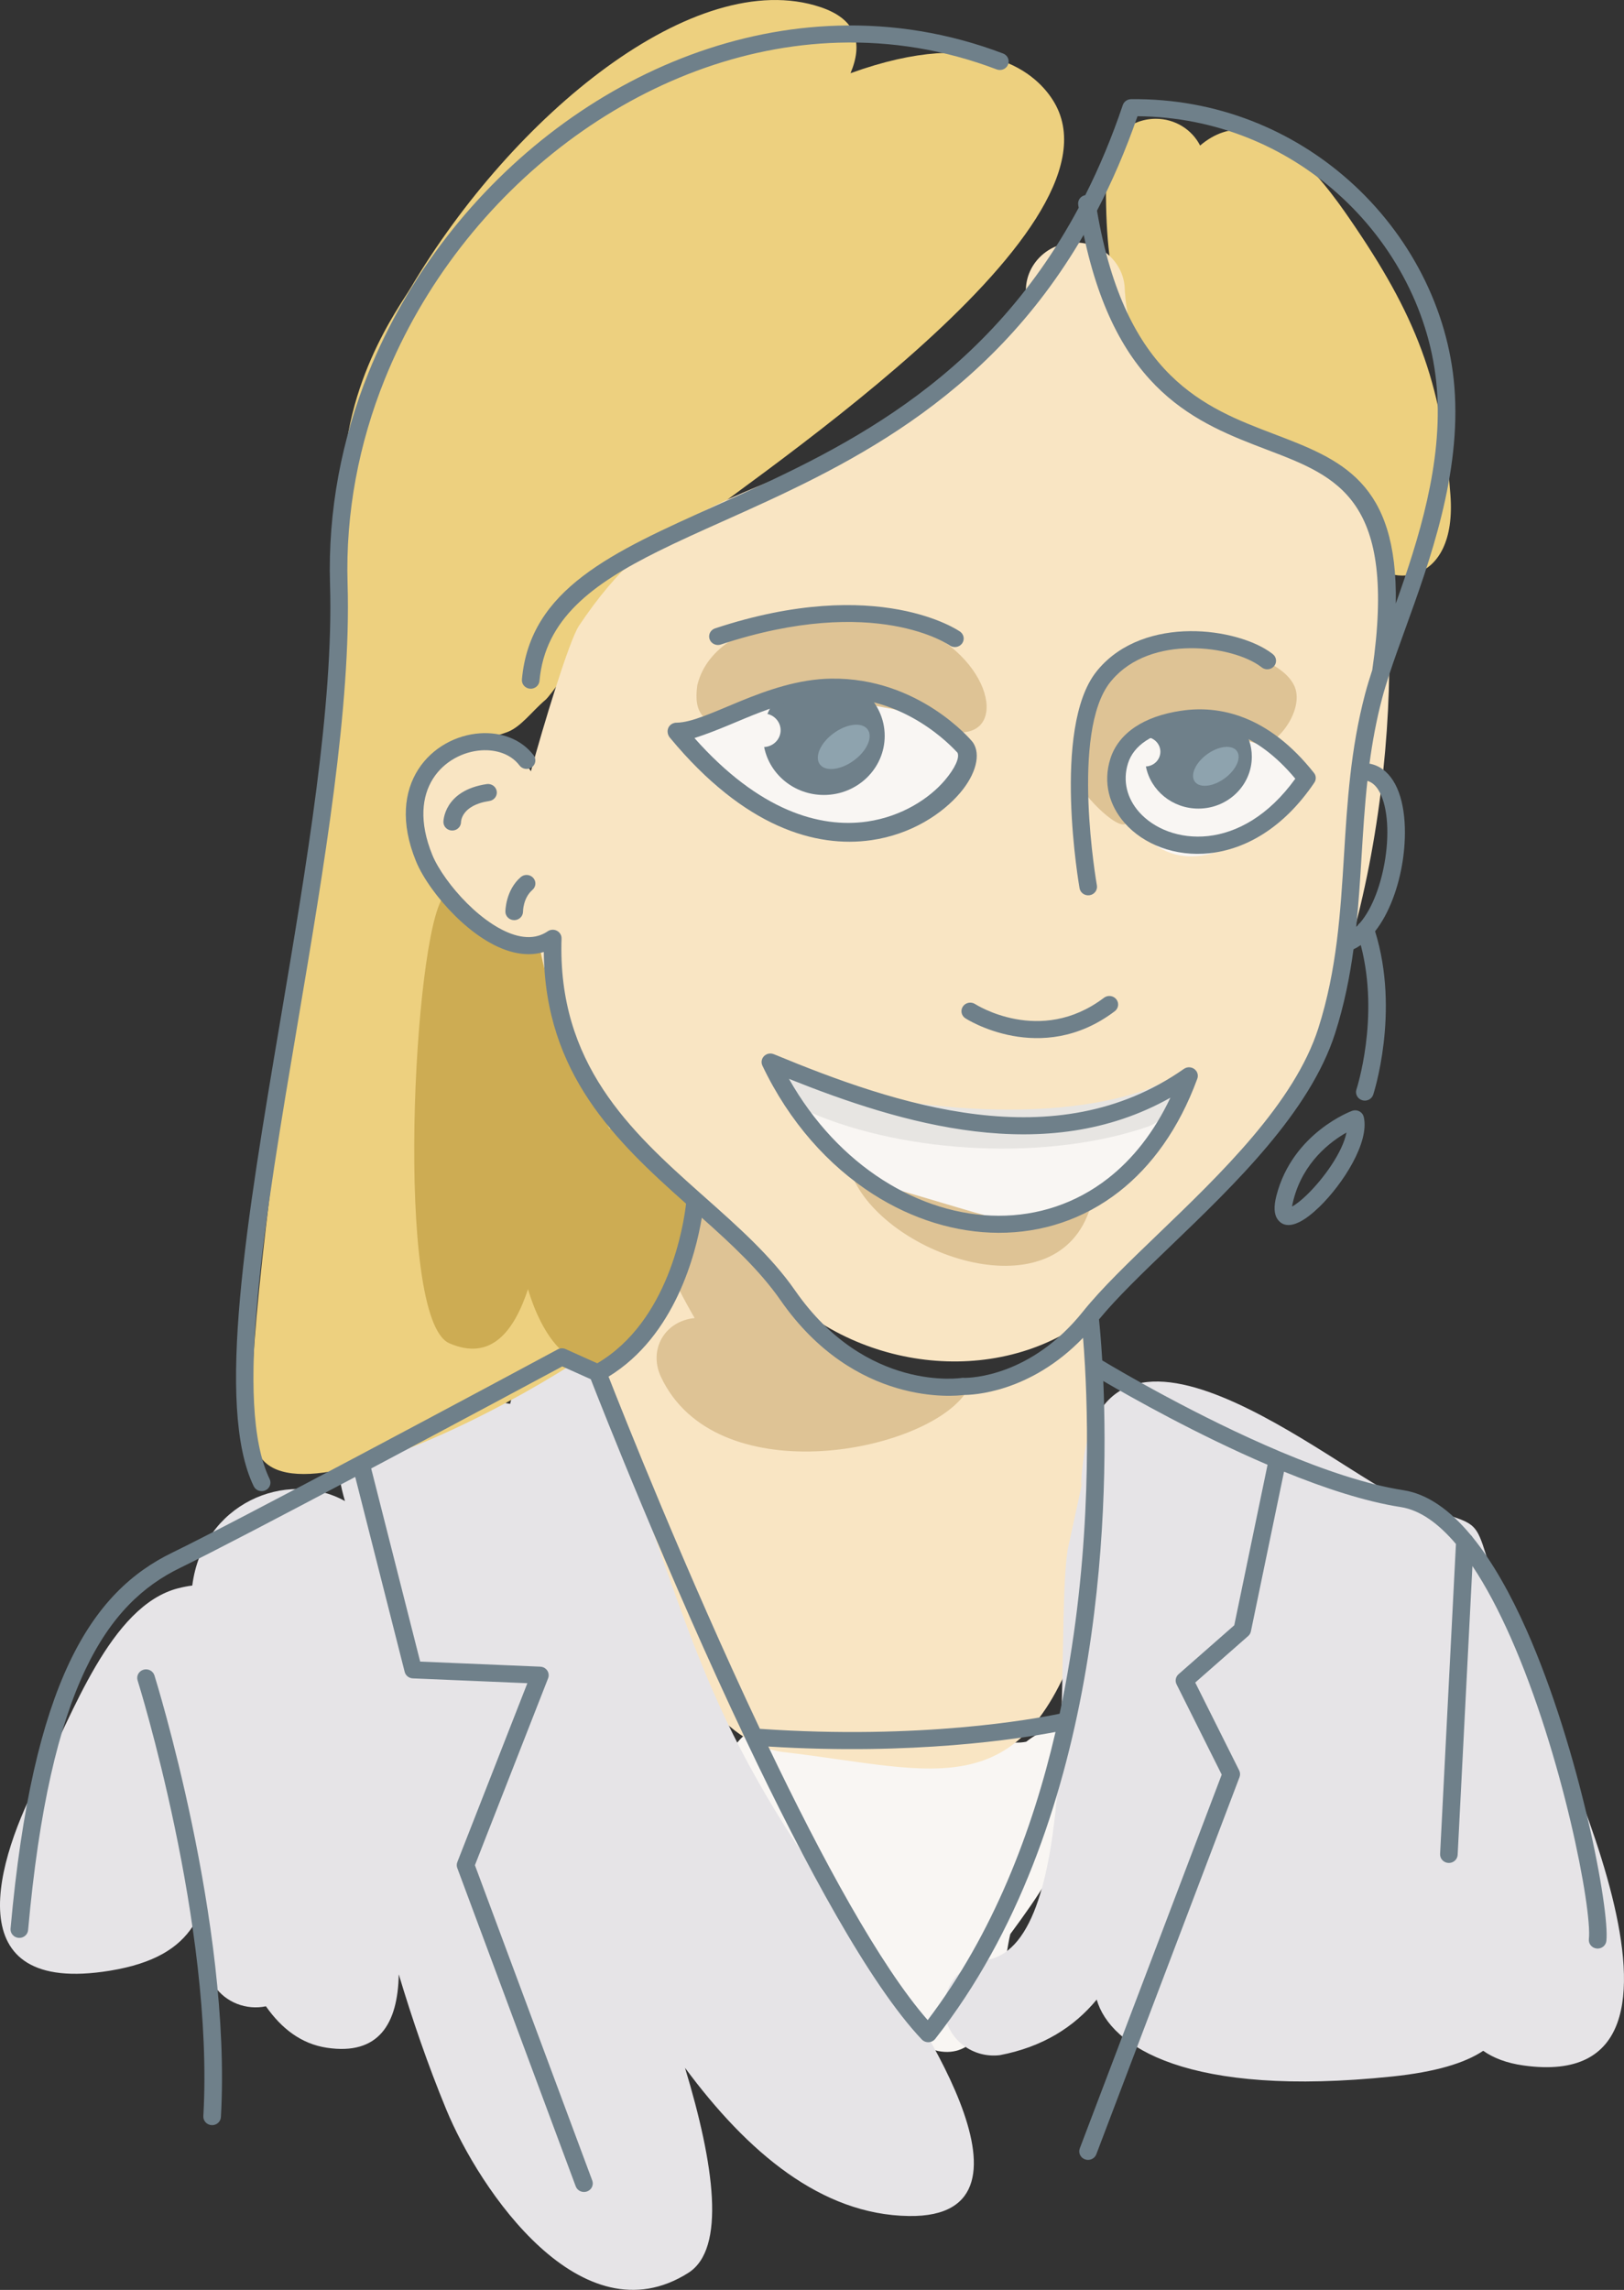
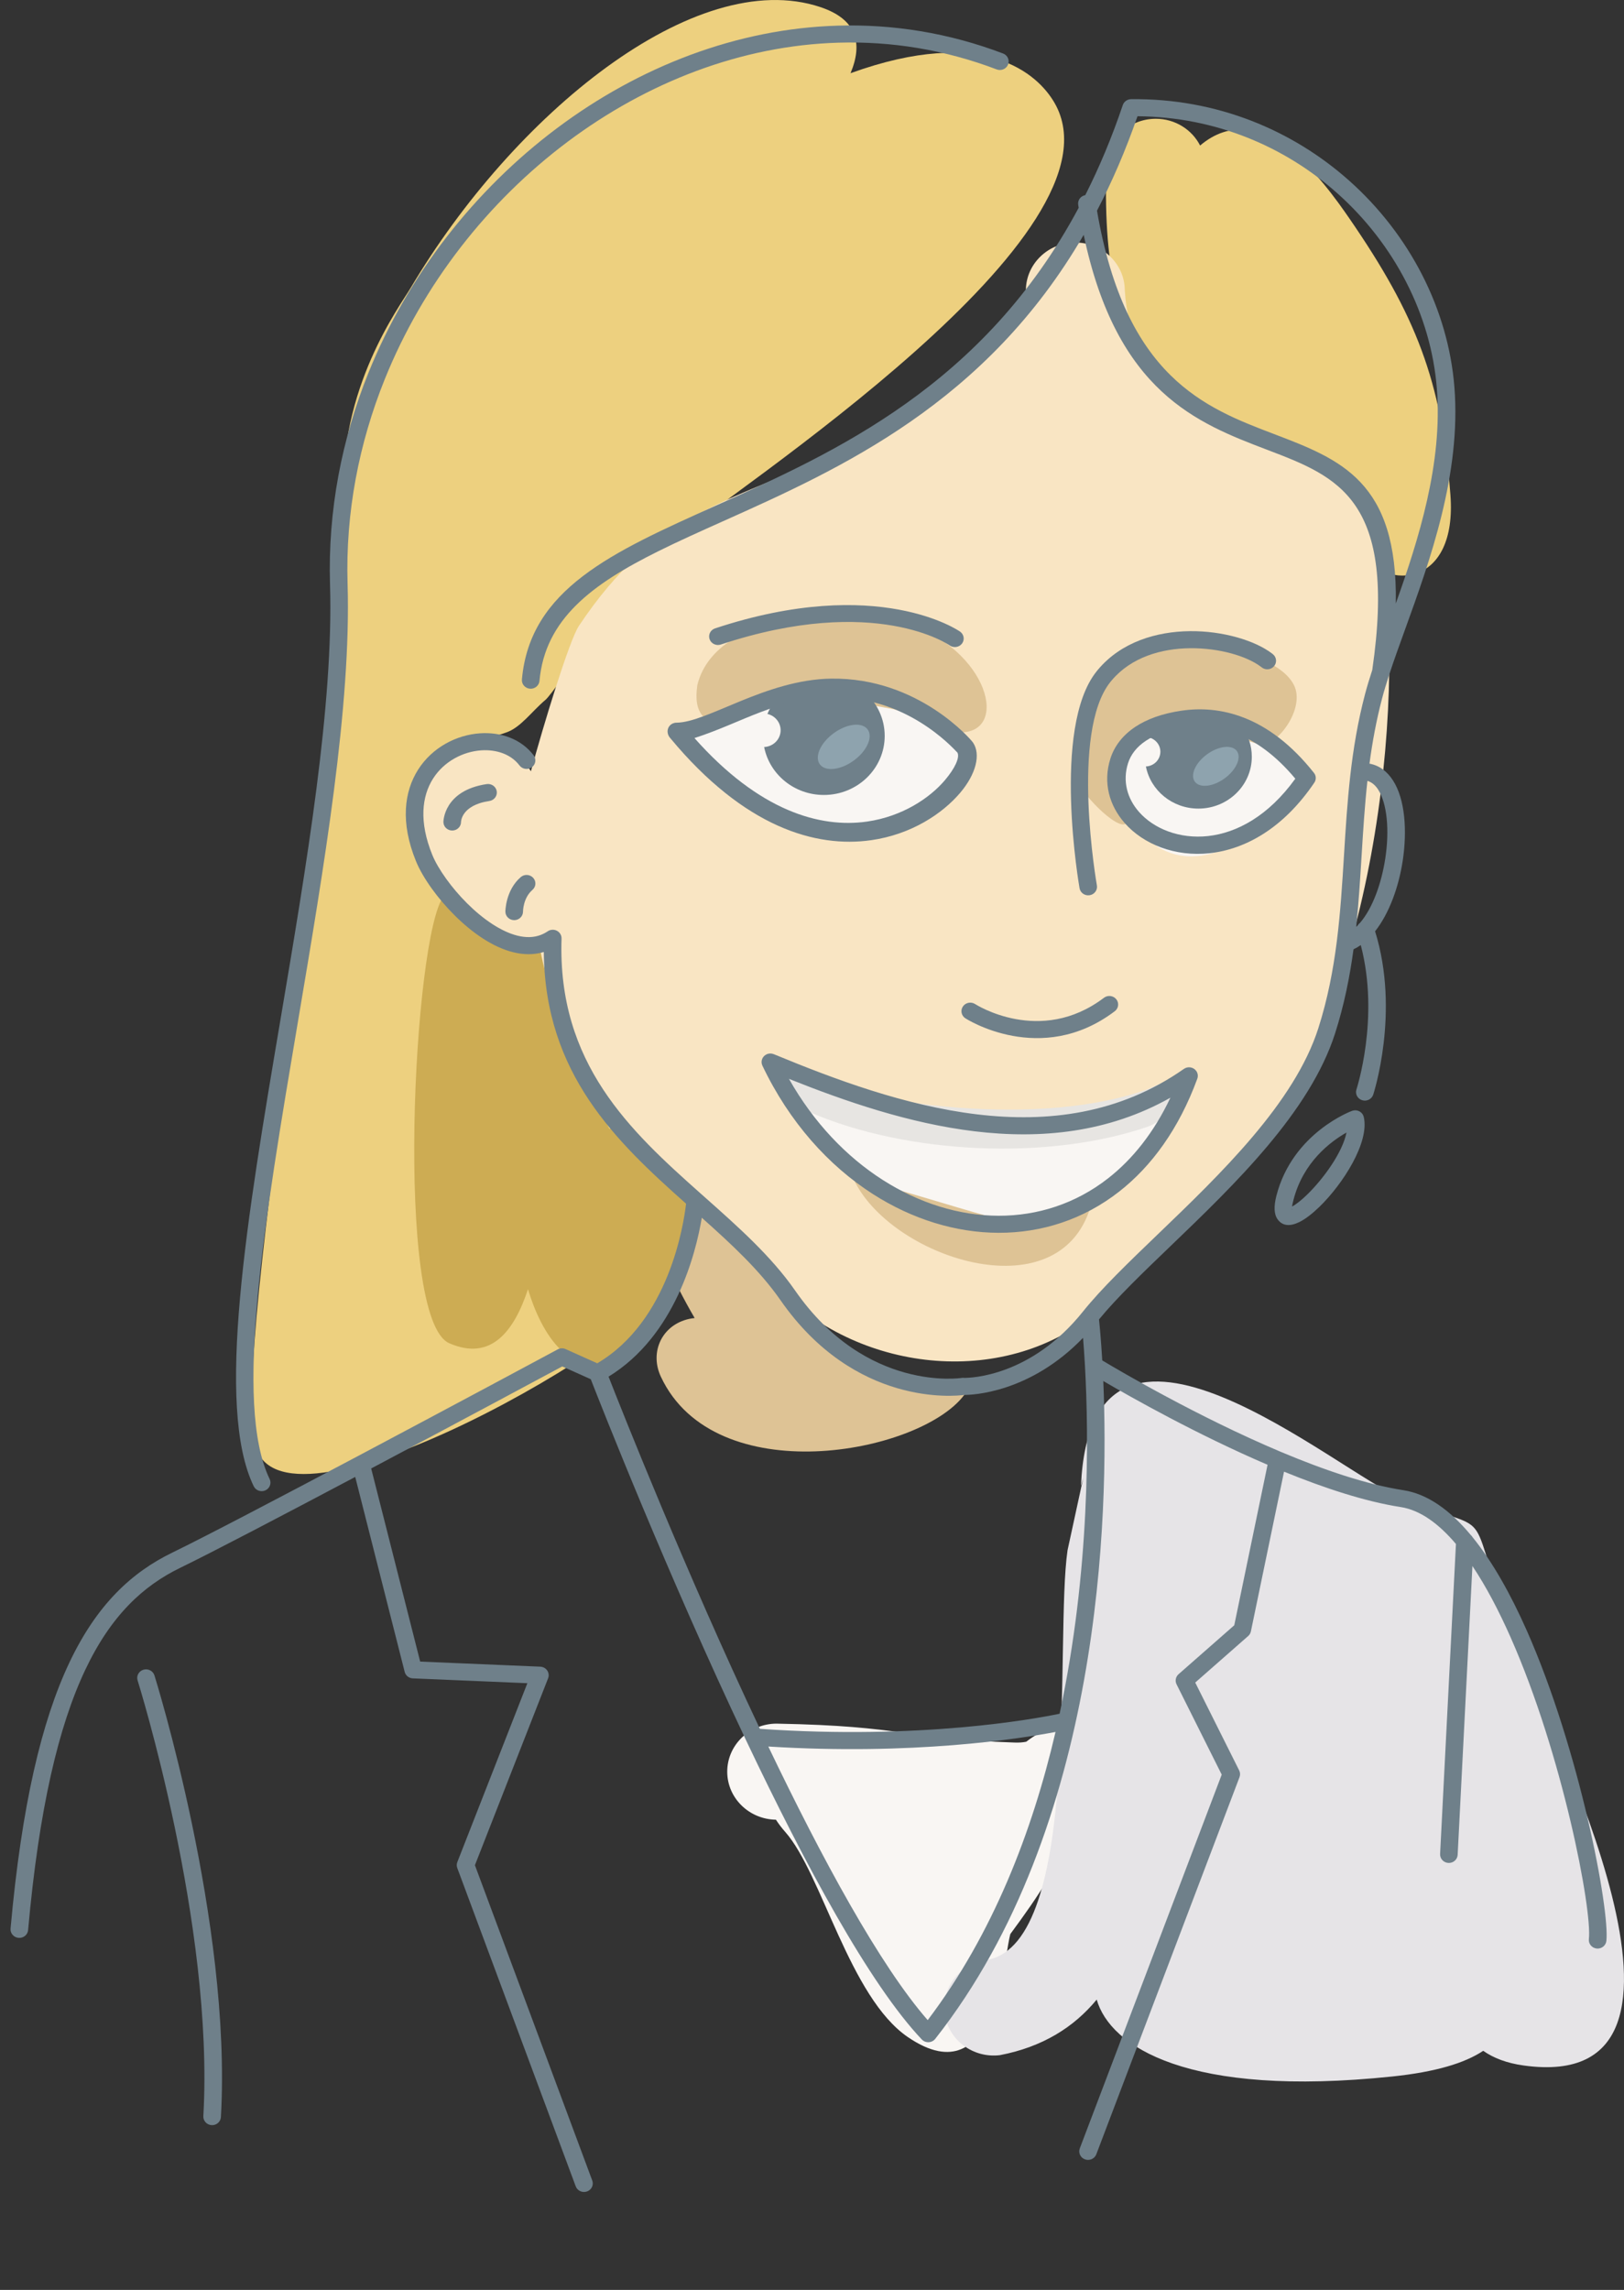
<svg xmlns="http://www.w3.org/2000/svg" xml:space="preserve" width="74.308mm" height="104.74mm" style="shape-rendering:geometricPrecision; text-rendering:geometricPrecision; image-rendering:optimizeQuality; fill-rule:evenodd; clip-rule:evenodd" viewBox="0 0 1652.87 2329.77">
  <rect x="0" y="0" width="1652.87" height="2329.77" fill="#333333" stroke="none" />
  <defs>
    <style type="text/css">  .fil0 {fill:#F9F6F3} .fil1 {fill:#F9E5C3} .fil3 {fill:#EDD07F} .fil9 {fill:#E7E5E2} .fil2 {fill:#E6E4E7} .fil5 {fill:#DEC395} .fil4 {fill:#CDAC53} .fil8 {fill:#8EA3AE} .fil7 {fill:#6F808A} .fil6 {fill:#6F808A;fill-rule:nonzero}  </style>
  </defs>
  <g id="Слой_x0020_1">
    <g id="_2023851533568">
      <path class="fil0" d="M790.5 1753.65c130.72,2.38 130.34,15.42 242.12,19.25 4.84,0.16 8.14,-0.11 11.87,-0.85 69.93,-54.45 117.9,47.09 51.62,85.1 -25.21,48.65 -33.53,64.31 -69.73,113.18l2.1 -2.66c-6.16,14.77 -12.31,167.85 -104.5,104.88 -59.51,-40.65 -87.48,-166.47 -124.73,-208.65 -3.71,-4.2 -6.87,-8.38 -9.53,-12.51 -27.44,-0.41 -49.56,-22.13 -49.56,-48.87 0,-26.99 22.54,-48.88 50.35,-48.88z" />
-       <path class="fil1" d="M794.72 1290.64l-2.35 6.4c22.03,27.7 29.15,59.94 62.97,80.91 73.16,45.36 186.16,55.51 245.64,-23.58 14.79,-19.67 10.35,-0.35 13.33,35.7 6.44,77.98 -3.07,235.07 -9.06,254.8 -60.19,198.44 -150.73,155.86 -307.45,137.77 -124.59,-14.38 -210.59,-323.71 -181.63,-387.15 15.96,-34.95 31.88,-18.06 66.12,-94.25 -3.09,-4.69 -6.31,-9.57 -9.73,-14.69 -4.28,-26.67 14.52,-51.66 41.99,-55.82 3.31,-0.5 6.6,-0.67 9.82,-0.55 12.18,-6.12 26.87,-7.42 40.74,-2.41 26.06,9.42 39.31,37.57 29.61,62.86z" />
-       <path class="fil2" d="M615.69 1421.15c100.11,270.93 99.35,334.36 279.13,574.98 24.35,32.59 184.24,260.74 30.13,258.47 -89.17,-1.31 -164.15,-64.88 -227.76,-150.76 29.88,98.63 41.84,184.25 3.36,208.61 -108.37,68.61 -212.13,-83.27 -246.46,-166.48 -18.58,-45.04 -34.32,-90.91 -48.24,-137.29 -0.93,50.51 -20.45,82.7 -73.24,74.72 -25.94,-3.92 -46.07,-19.47 -61.95,-42.16 -19.68,4.07 -40.8,-3.61 -52.55,-20.91 -8.39,-19.68 -15.46,-40.3 -21.82,-60.64 -14.41,22.1 -39.27,37.94 -84.37,45.32 -157.96,25.82 -116.12,-112.7 -70.09,-199.16 31.5,-59.19 70.05,-172.43 139.72,-189.98 4.92,-1.24 9.63,-2.14 14.15,-2.73 10.65,-83.37 95.52,-119 155.41,-85.94 -4.5,-15.25 -6.66,-27.55 -5.4,-35.33 7.39,-45.49 103.34,-77.31 173.5,-63.56 3.4,-15.91 14.89,-29.82 31.73,-35.91 26.05,-9.42 55.05,3.44 64.76,28.74z" />
      <path class="fil2" d="M1005.21 1993.93c95.96,-18.24 68.32,-327.88 81.32,-416.73l15.93 -73.37 -2.28 7.91c10.27,-233.72 262.04,-12.41 328.1,13.53 104.19,40.9 55.79,-5.62 118.2,156 26.75,69.28 222.83,450.75 4.13,420.17 -17.12,-2.39 -30.47,-7.53 -41.04,-14.91 -18.68,12.44 -48.21,21.48 -92.43,26.11 -208.23,21.79 -287.24,-30.46 -300.94,-78.22 -23.12,27.99 -54.85,48.12 -98.51,56.52 -27.59,3.35 -52.75,-15.65 -56.2,-42.44 -3.45,-26.79 16.12,-51.21 43.72,-54.56z" />
      <path class="fil3" d="M555.13 712.06c-14.19,11.98 -25.38,28.42 -40.25,33.28 -144.38,47.2 -91.68,123.74 -20.55,201.4 16.74,18.28 62.47,4.46 63.98,28.28 3.58,56.41 43.13,104.92 49.41,141.57 4.69,27.36 44.3,54.48 58.3,67.26 46.05,42.01 42.95,60.49 21.26,116.25 -22.76,58.53 -396.22,275.23 -426.87,172.2 -28.39,-95.44 99.01,-749.33 89.33,-963.5 -5.15,-113.98 56.79,-196.6 68.17,-215.8 104.22,-175.99 289.44,-328.28 417.01,-285.81 37.3,12.42 43.48,36.91 30.72,67.29 136.03,-49.23 190.57,0.47 207.71,30.31 76.13,132.52 -319.47,388.67 -402.57,455.3 -24.56,19.69 -104.86,142.87 -115.64,151.98z" />
      <path class="fil4" d="M620.19 1148.48c2.36,-0.19 4.76,-0.21 7.19,-0.07 27.75,1.63 77.24,63.71 75.55,90.65 -0,0.02 -0.48,7.7 -0.48,7.7 -6.46,40.88 -31.79,107.33 -66.78,130.26 -53.91,35.33 -85.6,-22.56 -98.29,-65.39 -14,42.35 -37.29,73.69 -80.08,55.02 -56.42,-24.61 -36.28,-415.53 -5.9,-454.41 10.61,-13.58 32.39,35.52 42.92,34.5 1.07,-0.1 61.11,11.53 63.98,28.28 14.43,84.2 61.79,173.01 61.88,173.46z" />
      <path class="fil3" d="M1221.44 148.06c61.93,-52.42 125.59,35.91 152.17,74.54 67.2,97.64 93.57,164.52 102.57,280.62 7.28,93.95 -64.38,98.59 -92.53,58.56 -39.22,-55.78 1.72,-8.8 -57.6,-63.82 -130.13,-120.7 -206.22,-103.81 -200.09,-328.24 0,-26.99 22.54,-48.88 50.34,-48.88 19.79,0 36.91,11.08 45.14,27.21z" />
      <path class="fil1" d="M1144.79 295.63c11.77,183.05 243.78,108.24 263.94,276.96 21.07,176.26 -19.07,470.3 -145.52,609.72 -59.06,65.12 -89.86,102.12 -144.06,149.5 -93.11,81.39 -242.15,65.72 -326.72,-20.2 -99.24,-100.83 -224.03,-212.62 -244.9,-359.13 -60.26,26.06 -184.77,-145.29 -76.11,-189.11 20.26,-8.17 50.64,-7.55 68.94,21.33 12.55,-46.32 39,-133.22 48.88,-148.01 79.03,-118.33 150.99,-123.87 287.73,-186.76 29.84,-13.72 168.16,-138.53 167.13,-154.31 0,-26.99 22.54,-48.88 50.34,-48.88 27.81,0 50.35,21.88 50.35,48.88z" />
      <path class="fil0" d="M996.59 1140.41c138.58,4.7 211.03,-41.79 211,-41.73 -79.38,195.07 -251.33,182.3 -383.55,44.52 -20.81,-21.68 -35.57,-41.15 -32.4,-49.07 6.82,-17.04 157.31,44.66 204.95,46.28z" />
      <path class="fil5" d="M1040.79 1245c16.4,-2.62 73.8,-35.38 70.62,-22.58 -28.42,114.56 -200.49,59.65 -241.14,-19.67 -6.02,-11.74 147.24,42.38 170.52,42.25z" />
      <path class="fil5" d="M774.1 1283.89c91.06,178.01 225.7,111.34 206.87,135.88 -45.98,59.9 -253.52,98.04 -308.35,-19.08 -11.02,-23.53 -0.41,-49.23 23.68,-57.41 3.5,-1.19 7.09,-1.94 10.7,-2.28 -5.37,-9.19 -10.61,-18.8 -15.77,-28.85 -10.91,-23.56 19.86,-47.11 19.86,-71.1 0,-15.95 52.09,19.27 63,42.84z" />
      <path class="fil5" d="M964.01 743.49c-77.24,-55.94 -183.72,3.37 -219.98,-2.61 -27.47,-4.54 -38.57,-14.75 -34.29,-43.92 19.08,-77.9 163.76,-84.89 225.3,-58.4 79.6,34.27 92.06,119.58 28.98,104.93z" />
      <path class="fil5" d="M1133.8 671.98c-28.21,16.93 -44.92,88.38 -40,116.23 2.86,16.2 44.06,58.05 52.55,49.47 0.5,-0.5 -44.3,-90.62 52.4,-97.05 22.73,-1.51 43.1,16.56 71.59,21.91 28.14,2.2 59.19,-41.36 46.47,-65.83 -20.47,-39.39 -132.54,-55.03 -183.02,-24.74z" />
      <path class="fil6" d="M982.59 1036.07c-4.14,-2.63 -5.3,-8.02 -2.59,-12.04 2.71,-4.02 8.27,-5.14 12.41,-2.52 0.19,0.12 66.19,42.84 131.17,-6.36 3.89,-2.95 9.51,-2.28 12.55,1.5 3.04,3.77 2.35,9.23 -1.54,12.18 -75.19,56.94 -151.76,7.39 -151.98,7.25z" />
      <path class="fil0" d="M1307.88 769.36c39.38,23.79 17.17,33.11 -11.27,59.56 -81.87,76.14 -134.12,35.25 -153.16,-10.88 -10.46,-25.34 -25.86,-50.01 4.32,-63.02 26.17,-30.88 128.08,-5 160.11,14.34z" />
      <path class="fil6" d="M1202.4 723.08c19,-2.81 41.1,-1.86 64.49,7.45 22.94,9.13 47.05,26.29 70.47,55.87 2.34,2.97 2.34,6.9 0.31,9.9 -31.7,46.85 -70.66,67.82 -106.32,71.74 -17.72,1.95 -34.61,-0.33 -49.42,-5.76 -14.94,-5.47 -27.79,-14.16 -37.29,-24.96 -15.63,-17.76 -22.25,-41.16 -14.5,-65.52 3.92,-12.32 12.19,-23.66 25.7,-32.53 11.49,-7.54 26.83,-13.28 46.56,-16.2zm56.9 23.63c-19.75,-7.86 -38.39,-8.67 -54.39,-6.3 -16.63,2.46 -29.3,7.12 -38.55,13.19 -9.67,6.35 -15.54,14.31 -18.26,22.86 -5.84,18.33 -0.77,36.04 11.11,49.55 7.54,8.57 17.82,15.5 29.81,19.89 12.12,4.44 25.98,6.3 40.57,4.7 29.17,-3.21 61.33,-20.34 88.74,-58.36 -19.98,-23.93 -40.06,-37.98 -59.03,-45.52z" />
      <g>
        <path class="fil7" d="M1264.23 739.59c6.2,8.57 9.84,19.02 9.84,30.29 0,29.15 -24.35,52.79 -54.38,52.79 -26.54,0 -48.63,-18.45 -53.42,-42.86 8.2,-0.37 14.73,-6.94 14.73,-14.99 0,-7.07 -5.04,-12.99 -11.82,-14.58 1.51,-3.66 3.44,-7.13 5.71,-10.33 18.96,-3.73 55.78,-8.74 89.32,-0.34z" />
        <path class="fil8" d="M1258.62 763.82c5.21,6.56 -0.04,18.98 -11.73,27.74 -11.7,8.76 -25.4,10.54 -30.61,3.98 -5.21,-6.55 0.04,-18.97 11.74,-27.74 11.7,-8.75 25.4,-10.54 30.61,-3.98z" />
      </g>
      <path class="fil9" d="M1168.31 1108.02c23.87,-10.1 53.61,-25.56 42.8,-12.26 -17.96,22.11 -17.95,40.02 -41.81,50.12 -101.8,35.56 -246.52,28.28 -344.55,-14.09 -20.82,-13.05 -47.66,-55.87 -24.64,-44.84 81.89,39.22 261.03,60.33 368.2,21.08z" />
      <path class="fil6" d="M981.18 1401.89c7.04,0.04 68.16,-1.49 121,-67.45 18.86,-23.54 46.39,-49.99 76.42,-78.84 63.71,-61.21 138.94,-133.48 163.2,-209.58 18.9,-59.27 22.49,-117.52 26.11,-176.25 3.3,-53.57 6.64,-107.54 21.4,-163.56 2.03,-7.7 4.52,-15.9 7.35,-24.54 25.27,-173.66 -34.68,-196.51 -106.87,-224.02 -71.09,-27.09 -153.16,-58.38 -186.83,-218.7 -99.44,171.42 -247.68,237.87 -366.94,291.3 -23.49,10.52 -45.81,20.52 -66.32,30.72l-0 0c-67.22,33.42 -115,68.93 -120.63,131.79 -0.42,4.79 -4.78,8.34 -9.71,7.93 -4.93,-0.41 -8.59,-4.63 -8.16,-9.42 8.25,-92.08 91.55,-129.41 197.32,-176.8 121,-54.22 272.5,-122.13 369.34,-303.08 -0.16,-1.01 -0.34,-2 -0.49,-3.03 -0.72,-4.65 2.49,-8.99 7.21,-9.85 14.09,-27.86 26.92,-58.28 38.19,-91.63 1.17,-3.45 4.5,-5.96 8.45,-5.99 87.26,-0.98 164.33,31.59 221.99,82.93 61.36,54.64 100.75,130.61 107.06,210.08 7,88.3 -24.89,176.49 -50.44,247.12 -5.78,15.98 -11.23,31.05 -15.8,45.01l-0.13 0.39c-2.76,8.44 -5.21,16.48 -7.21,24.07 -5.9,22.39 -9.93,44.5 -12.85,66.44 10.08,1.84 17.99,7.93 23.88,17.02 6.17,9.51 9.89,22.43 11.39,36.93 1.45,13.96 0.89,29.52 -1.46,44.92 -4.1,26.84 -13.81,53.63 -28.11,71.71 25.66,82.37 -1.82,165.95 -1.89,166.19 -1.49,4.58 -6.53,7.12 -11.25,5.68 -4.72,-1.45 -7.34,-6.34 -5.85,-10.92 0.07,-0.22 23.92,-72.81 4.43,-146.92 -2.39,1.66 -4.85,3.1 -7.4,4.29 -3.82,28.16 -9.49,56.51 -18.67,85.29 -25.59,80.28 -102.53,154.2 -167.69,216.79 -28.33,27.22 -54.4,52.26 -72.67,74.48 0.66,6.27 2.06,20.78 3.3,41.71 18.28,10.95 97.49,57.5 181.24,92.82 0.51,0.16 1,0.37 1.46,0.61 42.66,17.92 86.42,32.86 123.83,38.63 24.75,3.82 47.65,20.54 68.51,45.55 0.74,0.64 1.37,1.4 1.85,2.24 20.46,25.16 38.9,58.25 55.13,94.86 53.98,121.8 84.64,284.65 81.06,315.95 -0.54,4.77 -4.97,8.21 -9.88,7.69 -4.91,-0.52 -8.46,-4.82 -7.92,-9.59 3.43,-29.94 -26.82,-187.8 -79.73,-307.18 -11.91,-26.87 -24.9,-51.68 -38.8,-72.41l-15.02 293.85c-0.23,4.79 -4.42,8.49 -9.36,8.26 -4.93,-0.22 -8.74,-4.29 -8.51,-9.08l16.12 -315.43c-17.62,-20.8 -36.47,-34.51 -56.25,-37.57 -36.13,-5.58 -77.75,-19.3 -118.71,-36.01l-33.73 162.5c-0.4,1.96 -1.46,3.63 -2.9,4.85l-53.75 47.21 44.74 89.43c1.09,2.21 1.14,4.63 0.34,6.77l-145.77 383.76c-1.7,4.51 -6.85,6.82 -11.49,5.17 -4.64,-1.65 -7.03,-6.65 -5.33,-11.16l144.46 -380.3 -46 -91.94c-1.66,-3.38 -0.94,-7.57 2.07,-10.21l56.69 -49.79 33.89 -163.3c-71.67,-30.71 -138.65,-68.51 -167.18,-85.2 5.83,136.31 -1.41,453.57 -170.76,668.91 -0.38,0.53 -0.82,1.03 -1.33,1.49 -2.43,2.17 -5.78,2.79 -8.72,1.91l-0.04 -0.01c-1.44,-0.44 -2.79,-1.24 -3.89,-2.4 -53.05,-55.98 -118.94,-178.22 -178.42,-303.51 -0.23,-0.39 -0.42,-0.81 -0.59,-1.24 -79.76,-168.13 -147.89,-341.37 -157.89,-367l-29 -13.01c-19.31,10.37 -106.05,56.92 -194.5,103.82l49.87 196.49 122.25 5.16c4.93,0.21 8.76,4.26 8.55,9.05 -0.04,0.94 -0.24,1.85 -0.56,2.68l-74.52 190.26 119.42 320.83c1.68,4.51 -0.72,9.5 -5.36,11.13 -4.65,1.63 -9.78,-0.7 -11.46,-5.21l-120.47 -323.66c-0.78,-1.93 -0.86,-4.14 -0.05,-6.23l71.3 -182.03 -116.2 -4.9c-4.02,-0 -7.68,-2.65 -8.67,-6.61l-50.34 -198.35c-73.64,39 -145.67,76.72 -178.08,92.45 -37.53,18.22 -70.45,48.3 -96.78,104.03 -26.9,56.92 -46.95,140.37 -58.07,264.55 -0.42,4.79 -4.77,8.33 -9.7,7.92 -4.93,-0.41 -8.59,-4.64 -8.16,-9.42 11.3,-126.21 31.91,-211.52 59.67,-270.26 28.32,-59.93 64.09,-92.46 105.06,-112.34 33.55,-16.29 110.38,-56.58 187.22,-97.32 0.3,-0.18 0.62,-0.35 0.95,-0.5 98.68,-52.31 197.1,-105.18 203.59,-108.67 2.46,-1.48 5.63,-1.77 8.45,-0.5l32.18 14.44c72.94,-42.93 87.96,-141.19 90.39,-162.39 -71.02,-63.22 -143.64,-131.69 -144.78,-256.08 -20.16,6.11 -42.04,-0.78 -62.2,-13.86 -20.04,-13.01 -38.61,-32.32 -51.7,-50.48 -7.19,-9.97 -12.81,-19.71 -16.18,-27.98 -16.18,-39.61 -11.92,-71.07 2.13,-93.18 7.24,-11.38 17.05,-20.24 28.02,-26.44 10.95,-6.19 23.12,-9.75 35.07,-10.55 21.26,-1.42 41.94,5.83 54.54,22.43 2.92,3.87 2.06,9.31 -1.92,12.14 -3.98,2.84 -9.59,2 -12.51,-1.87 -8.67,-11.43 -23.47,-16.4 -38.91,-15.36 -9.26,0.62 -18.73,3.4 -27.29,8.24 -8.55,4.83 -16.18,11.71 -21.78,20.52 -11.35,17.85 -14.51,43.92 -0.73,77.66 2.87,7.04 7.81,15.55 14.22,24.44 11.97,16.61 28.87,34.22 47,45.98 16.82,10.92 34.45,16.63 49.22,10.94l0 -0.03c2.37,-0.91 4.64,-2.08 6.78,-3.51l0.02 -0.01 0.03 -0.02c1.55,-1.11 3.5,-1.74 5.58,-1.68 1.96,0.06 3.75,0.73 5.19,1.82l0.1 0.07 0.08 0.06 0.09 0.07 0.08 0.07c0.17,0.14 0.33,0.29 0.49,0.44l0.06 0.06 0.1 0.1 0.05 0.05 0.1 0.11 0.05 0.04c1.48,1.6 2.35,3.74 2.27,6.06 -4.27,127.27 69.97,195.76 141.57,259.41 0.39,0.29 0.75,0.61 1.09,0.96l3.15 2.8c34.32,30.48 67.7,60.14 91.91,94.96 72.49,104.26 169.48,88.92 169.76,88.88 0.75,-0.11 1.49,-0.12 2.22,-0.05zm439.41 -787.83c23.21,-65.09 47.86,-142.56 41.81,-218.85 -5.95,-75.04 -43.23,-146.86 -101.31,-198.58 -53.08,-47.27 -123.56,-77.69 -203.36,-78.38 -12.17,35.09 -26.04,66.96 -41.23,96.06 28.99,169.69 110.02,200.57 179.81,227.15 68.21,25.99 126.47,48.2 124.29,172.6zm-346.3 1148.05c-36.76,7 -144.94,23.97 -292.32,14.83 54.42,113.65 113.43,222.61 162.22,278.37 66.5,-87.71 106.48,-191.89 130.1,-293.2zm-300.88 -3.17c163.67,11.33 279.5,-10.05 305.04,-15.37 31.26,-145.58 29.73,-282.71 25.83,-353.27 -0.07,-0.48 -0.1,-0.98 -0.08,-1.47 -0.62,-10.96 -1.29,-20.3 -1.9,-27.71 -54.28,56.33 -113.13,58.15 -121.26,58.13 -8.54,1.14 -111.03,12.38 -186.69,-96.45 -21.08,-30.32 -49.89,-56.96 -80.08,-83.87 -6.02,36.05 -26.99,120.13 -94.9,161.67 13.65,34.85 78.56,198.69 154.03,358.34zm-633.38 -49.34c-1.41,-4.6 1.29,-9.45 6.03,-10.82 4.74,-1.37 9.73,1.25 11.14,5.85 0.22,0.73 78.93,251.8 67.63,449.32 -0.27,4.79 -4.49,8.46 -9.42,8.2 -4.93,-0.26 -8.72,-4.36 -8.45,-9.15 11.12,-194.39 -66.71,-442.67 -66.93,-443.39zm880.88 -1655.18c4.6,1.75 6.88,6.79 5.08,11.26 -1.8,4.47 -6.99,6.68 -11.6,4.93 -53.32,-20.26 -107.58,-28.75 -160.92,-27.2 -98.97,2.86 -194.92,40.22 -275.86,100.9 -81.12,60.81 -147.11,145.02 -185.97,241.4 -26.25,65.09 -40.1,135.72 -37.88,208.4 3.79,123.7 -23.97,288.1 -50.59,445.72 -33.75,199.86 -65.64,388.72 -28.75,464.94 2.09,4.34 0.16,9.51 -4.31,11.54 -4.47,2.03 -9.79,0.15 -11.88,-4.18 -39.25,-81.1 -6.93,-272.52 27.28,-475.08 26.49,-156.87 54.12,-320.48 50.38,-442.45 -2.3,-75.13 11.99,-148.05 39.07,-215.21 40.04,-99.32 108.07,-186.11 191.71,-248.81 83.82,-62.84 183.38,-101.53 286.3,-104.51 55.7,-1.61 112.33,7.24 167.93,28.36zm360.99 887.02c0.58,-0.96 1.35,-1.82 2.29,-2.51 12.85,-14.94 21.84,-40.14 25.73,-65.63 2.16,-14.13 2.68,-28.23 1.39,-40.7 -1.24,-11.92 -4.1,-22.23 -8.73,-29.38 -2.83,-4.37 -6.44,-7.45 -10.86,-8.75 -2.8,25.62 -4.37,51.02 -5.93,76.34 -1.49,24.1 -2.97,48.12 -5.49,72.23 0.54,-0.51 1.08,-1.04 1.61,-1.59zm-11.49 210.83c-16.17,9.15 -44.01,29.96 -53.92,68.45 -0.76,2.96 -1.25,5.2 -1.49,6.82 4.2,-2.2 9.5,-6.42 15.22,-11.97 17.05,-16.54 36.29,-43.34 40.19,-63.29zm-71.3 64.23c16.55,-64.29 76.85,-86.25 77.02,-86.31 0.38,-0.14 0.78,-0.25 1.19,-0.34 4.82,-1.05 9.61,1.89 10.69,6.57 6.01,25.84 -21.26,68.27 -45.18,91.47 -7.17,6.95 -14.22,12.38 -20.2,15.36 -9.6,4.77 -17.65,4.31 -22.64,-3.17 -3.13,-4.7 -3.77,-12.36 -0.88,-23.56zm15.7 13.17c0.01,0.46 0.07,0.77 0.18,0.94 0.58,0.86 0.18,0.04 -0.18,-0.94zm-96.19 -132.24c-18.78,51.16 -46.6,89.14 -79.56,114.92 -36.42,28.49 -79.04,42.02 -122.7,41.92 -43.4,-0.1 -87.76,-13.68 -127.95,-39.42 -45.11,-28.89 -85.03,-73.09 -112.47,-130.68 -2.07,-4.35 -0.11,-9.52 4.38,-11.53 2.4,-1.07 5.03,-1.03 7.28,-0.09 61.7,25.5 133.67,52.42 206.64,61.19 72.04,8.67 145.27,-0.38 210.71,-46.24 4.01,-2.8 9.59,-1.92 12.47,1.97 1.78,2.39 2.11,5.37 1.19,7.96zm-90.77 101.38c24.87,-19.45 46.63,-46.61 63.37,-82 -63.26,35.61 -131.78,42.31 -199.15,34.21 -66.36,-7.97 -131.43,-30.34 -189.08,-53.37 25.14,44.47 58.38,79.1 95.23,102.7 37.28,23.88 78.24,36.48 118.14,36.57 39.65,0.08 78.37,-12.21 111.49,-38.11zm-658.62 -362.53c0,4.81 -4.02,8.71 -8.97,8.71 -4.95,0 -8.97,-3.9 -8.97,-8.71 0,-0.09 0.01,-31.96 44.08,-38.54 4.9,-0.71 9.47,2.56 10.2,7.31 0.73,4.75 -2.64,9.19 -7.53,9.9 -28.8,4.3 -28.81,21.28 -28.81,21.33zm63.08 91.18c0,4.81 -4.02,8.71 -8.97,8.71 -4.95,0 -8.97,-3.9 -8.97,-8.71 0,-0.06 0,-21.59 15.63,-35.08 3.69,-3.19 9.36,-2.87 12.65,0.72 3.29,3.59 2.96,9.09 -0.74,12.28 -9.6,8.28 -9.6,22.04 -9.6,22.08z" />
      <path class="fil6" d="M977.01 642.53c4.05,2.76 5.04,8.18 2.2,12.11 -2.83,3.92 -8.42,4.87 -12.47,2.11 -0.22,-0.15 -75.37,-53.18 -233.19,-0.99 -4.67,1.54 -9.75,-0.9 -11.35,-5.43 -1.59,-4.54 0.9,-9.47 5.57,-11.01 166.53,-55.06 248.99,3.05 249.23,3.21z" />
      <path class="fil0" d="M979.43 774.76c-25.24,122.98 -275.8,64.41 -273.44,-19.9 0.29,-10.45 13.71,-7.49 22.82,-18.18 9.35,-10.96 27.38,-14.24 53.16,-18.41 85.98,-13.91 195.81,6.41 197.46,56.49z" />
      <g>
        <path class="fil7" d="M879.71 703.85c12.71,11 20.72,27.02 20.72,44.86 0,33.18 -27.72,60.1 -61.9,60.1 -30.2,0 -55.35,-21 -60.8,-48.78 9.33,-0.41 16.77,-7.9 16.77,-17.06 0,-8.04 -5.73,-14.79 -13.44,-16.6 1.11,-2.69 2.42,-5.29 3.91,-7.78 22.45,-7.8 59.4,-17.81 94.75,-14.74z" />
        <path class="fil8" d="M882.83 741.82c5.93,7.47 -0.05,21.61 -13.35,31.57 -13.31,9.97 -28.91,12 -34.85,4.53 -5.93,-7.46 0.05,-21.6 13.36,-31.57 13.31,-9.97 28.91,-11.99 34.84,-4.53z" />
      </g>
      <path class="fil6" d="M974.48 765.74c-5.69,-5.91 -52.29,-57.28 -126.87,-56.16 -58.09,0.87 -90.32,24.97 -140.81,41.33 65.93,74.31 127.88,91.81 175.69,84.96 17.82,-2.56 33.76,-8.51 47.21,-16.14 13.43,-7.62 24.3,-16.86 32.07,-26.04 10.27,-12.13 15.19,-23.01 12.71,-27.95zm-128.64 -75.29c89.56,-1.34 143.32,63.61 143.47,63.77 0.34,0.38 0.67,0.79 0.96,1.23 8.21,11.99 3.07,32.14 -12.93,51.05 -9,10.64 -21.49,21.29 -36.77,29.96 -15.26,8.66 -33.42,15.42 -53.84,18.35 -56.23,8.07 -129.11,-12.93 -204.46,-103.75 -1.56,-1.65 -2.6,-3.79 -2.79,-6.12 -0.44,-5.3 3.59,-9.63 9.02,-9.67 31.63,-0.24 90.93,-43.83 157.34,-44.83z" />
      <path class="fil6" d="M1116.4 900.8c0.81,4.74 -2.48,9.22 -7.36,10.01 -4.88,0.79 -9.49,-2.41 -10.3,-7.14 -0.08,-0.47 -28.69,-162.93 17.18,-220.39l1.65 -2.05c23.69,-28.11 59.47,-38.72 93.5,-39.08 33.66,-0.35 66.02,9.54 83.12,22.41l1.17 0.9c3.87,2.99 4.51,8.45 1.44,12.21 -3.07,3.76 -8.71,4.38 -12.58,1.4l-1.07 -0.83c-14.39,-10.78 -42.32,-19.04 -71.94,-18.74 -29.31,0.3 -59.92,9.2 -79.77,32.75l-1.38 1.65c-41.03,51.4 -13.75,206.47 -13.67,206.92z" />
    </g>
  </g>
</svg>